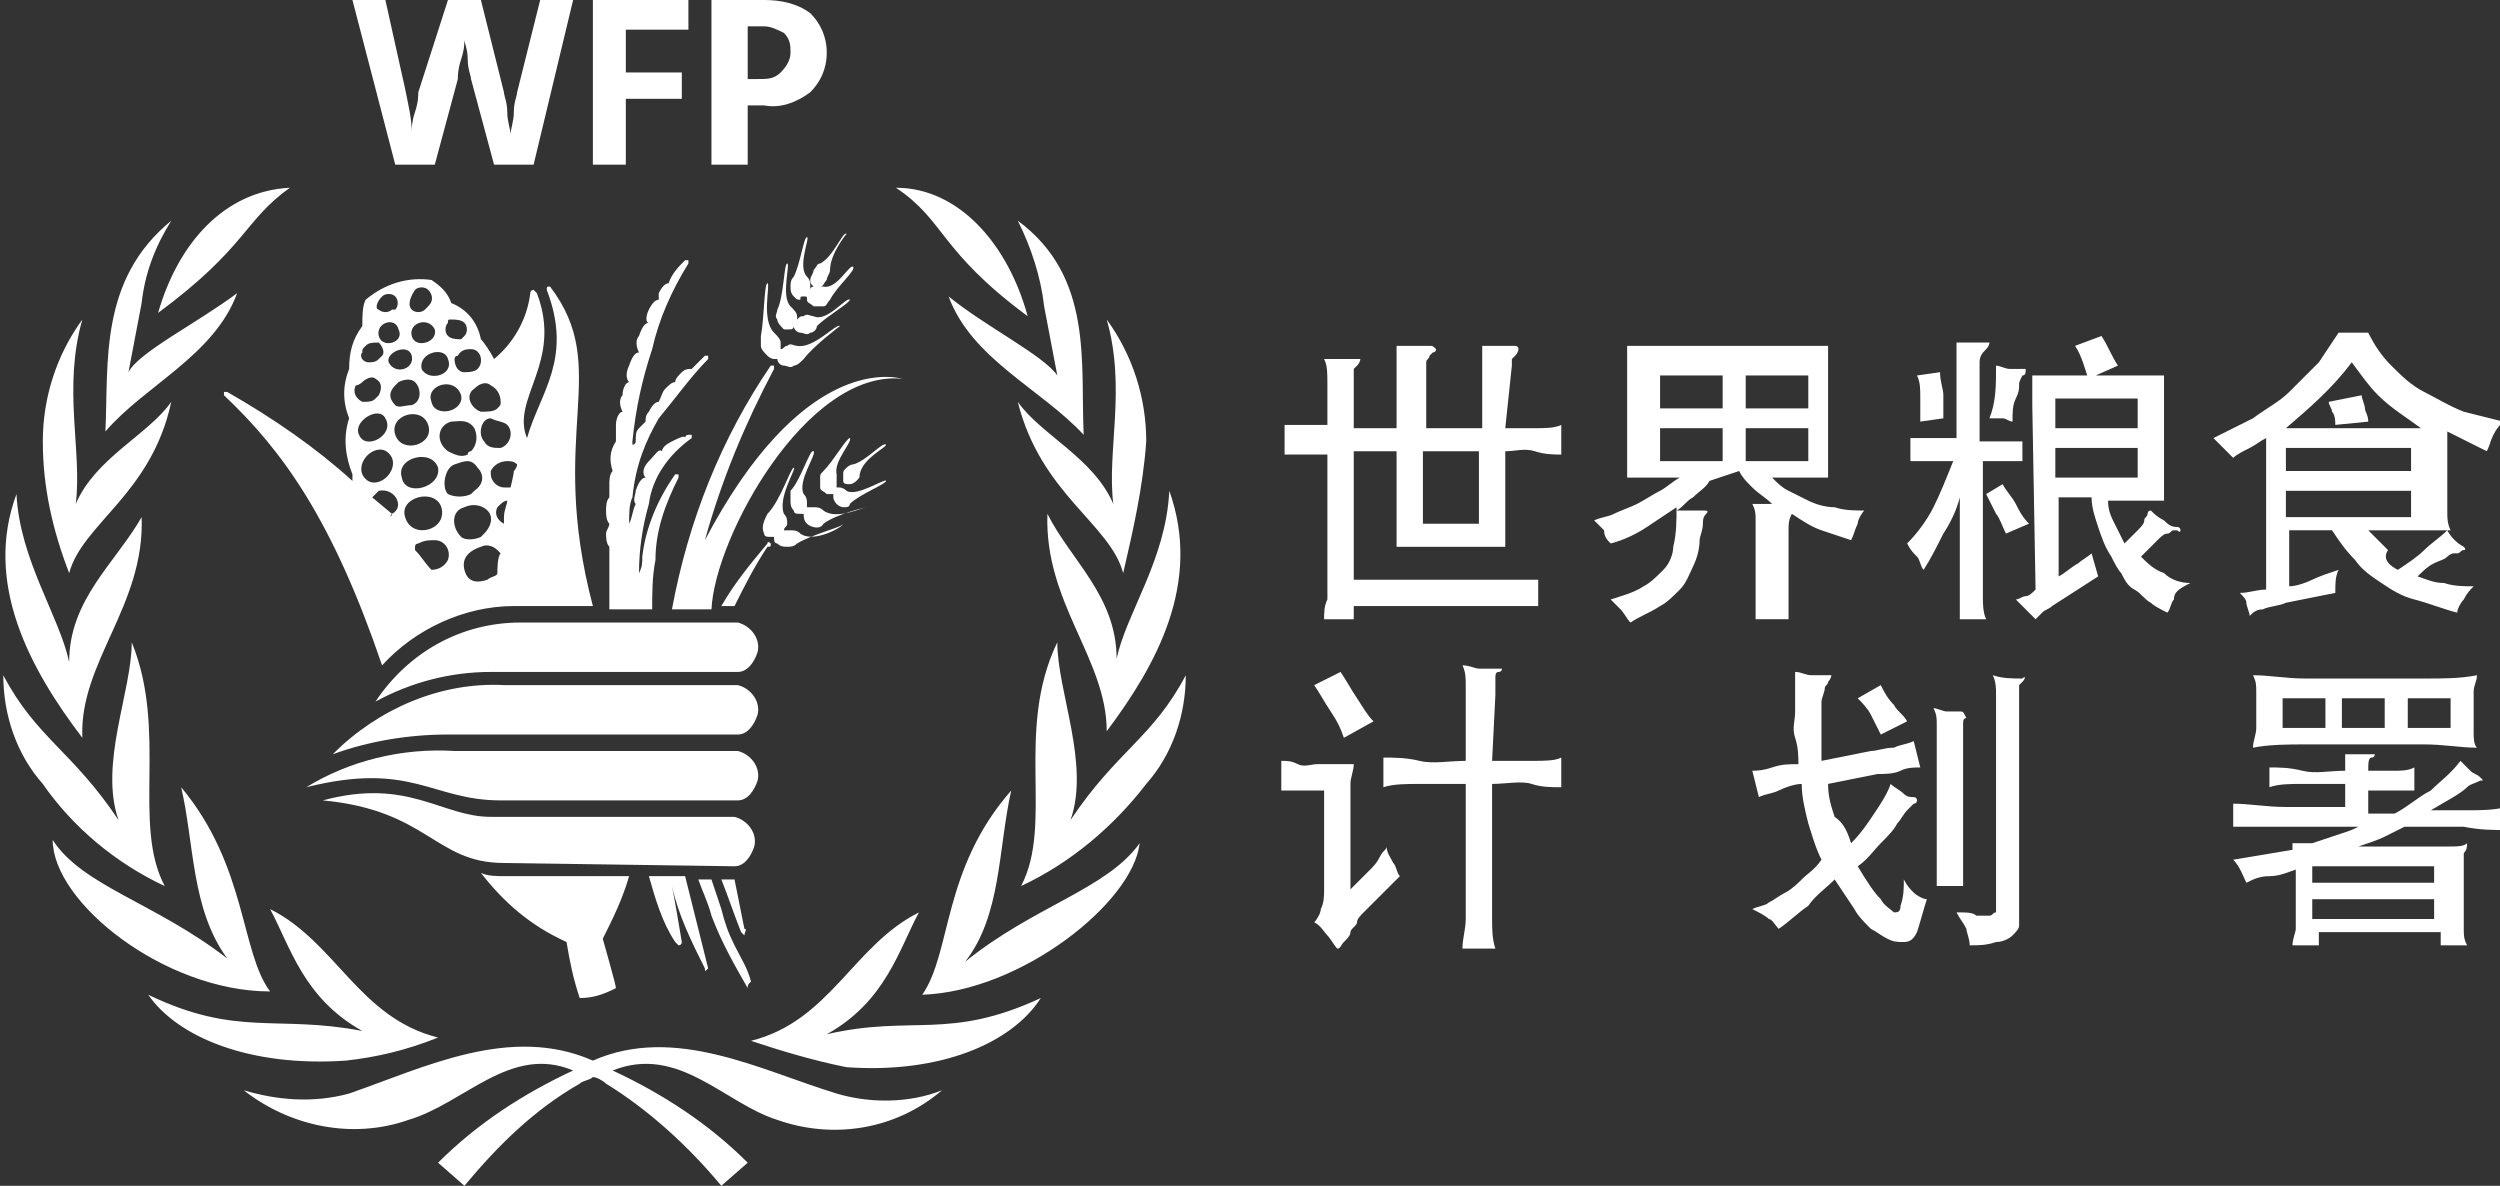
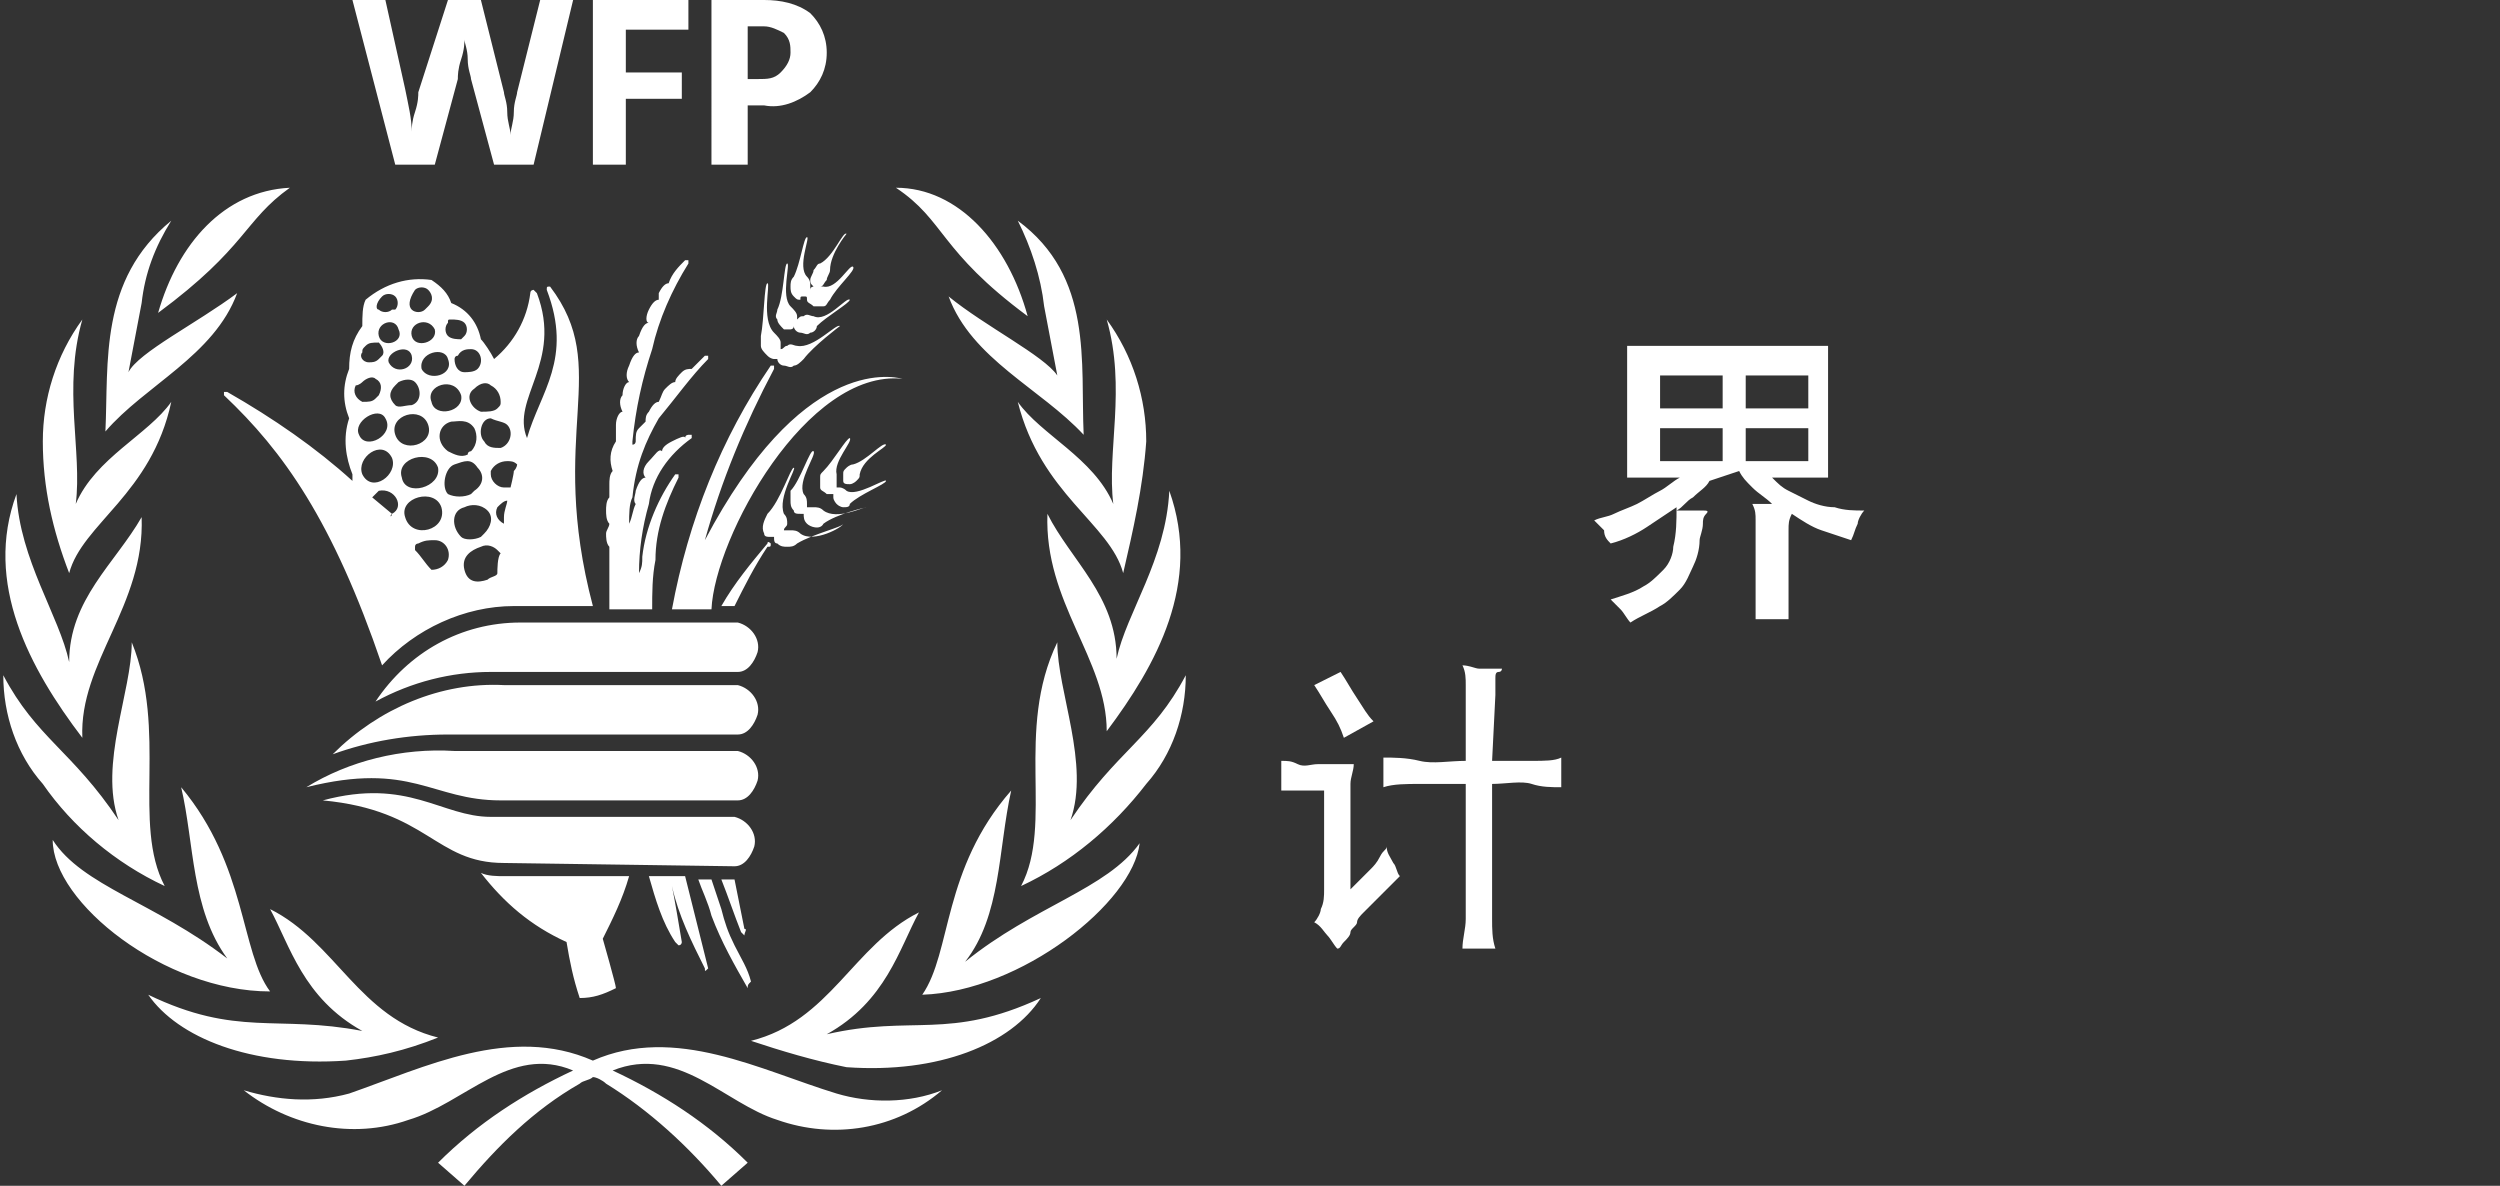
<svg xmlns="http://www.w3.org/2000/svg" version="1.1" id="Layer_1" x="0px" y="0px" viewBox="0 0 75.9 36" style="enable-background:new 0 0 75.9 36;" xml:space="preserve">
  <rect x="0" y="0" width="75.9" height="36" fill="#333333" stroke="none" />
  <style type="text/css">
	.st0{fill:#FFFFFF;}
</style>
  <path class="st0" d="M22.7,2.4H23c0.3,0,0.5,0,0.7-0.2C23.9,2,24,1.8,24,1.6s0-0.4-0.2-0.6c-0.2-0.1-0.4-0.2-0.6-0.2h-0.5  C22.7,0.8,22.7,2.4,22.7,2.4z M25.1,1.6c0,0.5-0.2,0.9-0.5,1.2c-0.4,0.3-0.9,0.5-1.4,0.4h-0.5V5h-1.1V0h1.6c0.5,0,1,0.1,1.4,0.4  C24.9,0.7,25.1,1.1,25.1,1.6 M19,5h-1V0h2.9v0.9H19v1.3h1.7V3H19V5z M16.2,5H15l-0.7-2.6c0-0.1-0.1-0.3-0.1-0.6s-0.1-0.5-0.1-0.6  c0,0.1,0,0.3-0.1,0.6s-0.1,0.5-0.1,0.6L13.2,5H12l-1.3-5h1l0.6,2.7c0.1,0.5,0.2,0.9,0.2,1.3c0-0.1,0-0.3,0.1-0.6s0.1-0.5,0.1-0.6  L13.6,0h1l0.7,2.8c0,0.1,0.1,0.3,0.1,0.6s0.1,0.5,0.1,0.7c0-0.2,0.1-0.4,0.1-0.7s0.1-0.5,0.1-0.6L16.4,0h1L16.2,5z M13.6,22.3  c-1.2,0-2.4,0.2-3.5,0.6l0,0c1.4-1.4,3.3-2.2,5.2-2.1h7.1c0.4,0.1,0.7,0.5,0.6,0.9c-0.1,0.3-0.3,0.6-0.6,0.6H13.6z M15.2,24.3  c-2.1,0-2.7-1.2-5.9-0.4l0,0l0,0c1.3-0.8,2.9-1.2,4.5-1.1h8.6c0.4,0.1,0.7,0.5,0.6,0.9c-0.1,0.3-0.3,0.6-0.6,0.6  C22.3,24.3,16.8,24.3,15.2,24.3 M15.3,26.2c-2.1,0-2.3-1.6-5.5-1.9l0,0l0,0c2.6-0.7,3.6,0.5,5.1,0.5h7.4c0.4,0.1,0.7,0.5,0.6,0.9  c-0.1,0.3-0.3,0.6-0.6,0.6L15.3,26.2z M14.9,20.4c-1.2,0-2.4,0.3-3.5,0.9l0,0l0,0c1-1.5,2.6-2.4,4.4-2.4h6.6  c0.4,0.1,0.7,0.5,0.6,0.9c-0.1,0.3-0.3,0.6-0.6,0.6H14.9z M24.3,16.2c-0.1-0.1-0.2-0.1-0.3-0.1c-0.1,0-0.2,0-0.2,0  c0-0.1,0.1-0.1,0.1-0.2c0-0.1,0-0.2-0.1-0.3c-0.2-0.5,0.4-1.4,0.3-1.4s-0.4,1-0.8,1.4c-0.1,0.2-0.2,0.4-0.1,0.6  c0,0.1,0.1,0.1,0.2,0.1c0,0,0,0,0.1,0l0,0c0,0.1,0,0.2,0.1,0.2c0.1,0.1,0.2,0.1,0.3,0.1c0.1,0,0.2,0,0.3-0.1  c0.5-0.3,1.4-0.5,1.4-0.6C25.6,16,24.7,16.5,24.3,16.2 M25,15.5c-0.1-0.1-0.2-0.1-0.3-0.1c-0.1,0-0.1,0-0.2,0v-0.1  c0-0.1,0-0.2-0.1-0.3c-0.2-0.4,0.4-1.2,0.3-1.3s-0.4,0.9-0.7,1.2c0,0.1,0,0.2,0,0.3c0,0.1,0,0.2,0.1,0.3c0,0.1,0.1,0.1,0.2,0.1h0.1  l0,0c0,0.1,0,0.2,0.1,0.3c0.1,0.1,0.4,0.2,0.5,0c0.4-0.3,1.3-0.5,1.3-0.5C26.2,15.4,25.4,15.8,25,15.5 M25.7,14.9  c-0.1-0.1-0.2-0.1-0.2-0.1h-0.1c0,0,0,0,0-0.1s0-0.2,0-0.3c-0.1-0.4,0.5-1,0.4-1.1c-0.1,0-0.5,0.7-0.8,1c-0.1,0.1-0.1,0.1-0.1,0.2  c0,0.1,0,0.2,0,0.3s0.1,0.1,0.2,0.2c0.1,0,0.1,0,0.2,0v0.1c0,0.1,0.1,0.2,0.1,0.2c0.1,0.1,0.2,0.1,0.2,0.1c0.1,0,0.2,0,0.2-0.1  c0.3-0.3,1.1-0.6,1.1-0.7S26,15.1,25.7,14.9 M26.9,13.5c-0.1-0.1-0.6,0.5-1,0.6c-0.1,0-0.2,0.1-0.2,0.1c-0.1,0.1-0.1,0.1-0.1,0.2  c0,0.1,0,0.1,0,0.2c0,0.1,0.1,0.1,0.2,0.1s0.2-0.1,0.2-0.1c0.1-0.1,0.1-0.1,0.1-0.2C26.2,13.9,26.9,13.6,26.9,13.5 M15.6,14.3  c0,0.1-0.1,0.5-0.1,0.5c-0.1,0-0.1,0-0.2,0c-0.2,0-0.4-0.2-0.4-0.4v-0.1c0.1-0.2,0.3-0.3,0.5-0.3c0.1,0,0.2,0,0.3,0.1  C15.7,14.1,15.7,14.2,15.6,14.3 M15.3,15.7v0.2c-0.2-0.1-0.3-0.3-0.2-0.5c0.1-0.1,0.2-0.2,0.3-0.2C15.4,15.3,15.3,15.5,15.3,15.7   M15.1,17.4c0,0.1-0.2,0.1-0.3,0.2c-0.3,0.1-0.6,0.1-0.7-0.3c-0.1-0.4,0.2-0.6,0.5-0.7c0.2-0.1,0.4,0,0.5,0.1l0.1,0.1  C15.1,16.9,15.1,17.3,15.1,17.4 M14.1,15.4c0.2-0.1,0.5-0.1,0.7,0.1c0.2,0.2,0.1,0.5-0.1,0.7l-0.1,0.1c-0.2,0.1-0.5,0.1-0.6,0  C13.7,16,13.7,15.5,14.1,15.4 M13.8,14.1c0.3-0.1,0.5-0.2,0.7,0.1c0.2,0.2,0.2,0.5-0.1,0.7L14.3,15c-0.2,0.1-0.5,0.1-0.7,0  C13.4,14.8,13.5,14.2,13.8,14.1 M13.6,17c-0.1,0.2-0.3,0.3-0.5,0.3c-0.2-0.2-0.3-0.4-0.5-0.6c0,0,0,0,0-0.1s0.1-0.1,0.1-0.1  c0.2-0.1,0.3-0.1,0.5-0.1C13.5,16.4,13.7,16.7,13.6,17 M12.3,15.7c-0.2-0.6,0.9-0.9,1.1-0.3C13.6,16.1,12.5,16.4,12.3,15.7   M12.2,14.5c-0.2-0.6,0.9-0.9,1.1-0.3C13.4,14.8,12.3,15.1,12.2,14.5 M12,13.2c-0.2-0.6,0.8-0.9,1-0.3C13.2,13.5,12.2,13.8,12,13.2   M11.9,15.6C11.9,15.7,11.8,15.7,11.9,15.6l-0.6-0.5c0.1-0.1,0.1-0.1,0.2-0.2C12,14.8,12.3,15.4,11.9,15.6 M11,14.4  c-0.2-0.5,0.6-1.1,0.9-0.5C12.1,14.4,11.3,15,11,14.4 M11.7,12.7c0.3,0.5-0.6,1-0.8,0.5C10.7,12.8,11.5,12.3,11.7,12.7 M11,11.6  c0.1-0.1,0.3-0.2,0.4-0.1c0.2,0.1,0.2,0.3,0.1,0.5l-0.1,0.1c-0.1,0.1-0.2,0.1-0.4,0.1c-0.2-0.1-0.3-0.3-0.2-0.5  C10.9,11.7,11,11.6,11,11.6 M11.1,10.5c0.1-0.1,0.2-0.1,0.4-0.1c0.1,0.1,0.2,0.3,0.1,0.4l-0.1,0.1C11.4,11,11.3,11,11.2,11  c-0.2,0-0.3-0.2-0.2-0.3C11,10.6,11,10.6,11.1,10.5 M11.6,9c0.1-0.1,0.3-0.1,0.4,0c0.1,0.1,0.1,0.3,0,0.4c0,0,0,0-0.1,0  c-0.1,0.1-0.3,0.1-0.4,0C11.4,9.4,11.4,9.2,11.6,9L11.6,9 M11.5,10.2C11.4,9.8,12,9.6,12.1,10C12.3,10.4,11.6,10.6,11.5,10.2   M12.5,10.8c0.1,0.4-0.5,0.6-0.7,0.2C11.7,10.7,12.4,10.4,12.5,10.8 M12.6,8.8c0.1-0.1,0.3-0.1,0.4,0c0.1,0.1,0.2,0.3,0,0.5  l-0.1,0.1c-0.1,0.1-0.3,0.1-0.4,0C12.4,9.3,12.4,9.1,12.6,8.8C12.6,8.9,12.6,8.9,12.6,8.8 M12.5,12.3c-0.2,0-0.4,0.1-0.5,0  c-0.2-0.2-0.2-0.4,0-0.6l0.1-0.1c0.2-0.1,0.4-0.1,0.5,0C12.8,11.8,12.8,12.2,12.5,12.3 M12.5,10.2C12.4,9.8,13,9.6,13.2,10  C13.3,10.4,12.6,10.6,12.5,10.2 M13.6,10.9c0.2,0.5-0.6,0.7-0.8,0.3C12.7,10.7,13.5,10.5,13.6,10.9 M13.7,9.7c0.1,0,0.3,0,0.4,0.1  c0.1,0.1,0.1,0.3,0,0.4L14,10.3c-0.1,0-0.3,0-0.4-0.1c-0.1-0.1-0.1-0.3,0-0.4C13.6,9.7,13.6,9.7,13.7,9.7 M14.3,10.6  c0.3,0,0.4,0.4,0.2,0.6c-0.1,0.1-0.3,0.1-0.4,0.1c-0.2,0-0.3-0.2-0.3-0.4c0,0,0-0.1,0.1-0.1C14,10.6,14.2,10.6,14.3,10.6 M13.1,12.2  c-0.2-0.5,0.7-0.8,0.9-0.2C14.1,12.5,13.2,12.7,13.1,12.2 M13.7,12.8c0.2,0,0.5-0.1,0.7,0.2c0.1,0.2,0.1,0.5-0.1,0.7  c0,0-0.1,0-0.1,0.1c-0.2,0.1-0.4,0-0.6-0.1C13.2,13.4,13.3,12.9,13.7,12.8 M14.9,11.7c0.2,0.1,0.3,0.3,0.3,0.5c0,0.1,0,0.1-0.1,0.2  c-0.1,0.1-0.3,0.1-0.5,0.1c-0.3-0.1-0.5-0.5-0.2-0.7C14.6,11.6,14.8,11.6,14.9,11.7 M15.4,12.9c0.2,0.2,0.1,0.6-0.2,0.7  c-0.2,0-0.4,0-0.5-0.2c-0.2-0.2-0.1-0.7,0.2-0.7C15.1,12.8,15.3,12.8,15.4,12.9 M16.7,8.7C16.7,8.7,16.6,8.7,16.7,8.7  c-0.1,0-0.1,0-0.1,0.1l0,0c0.8,2.1-0.2,3.1-0.6,4.5c-0.5-1.2,1.1-2.3,0.3-4.4c0,0,0,0-0.1-0.1c0,0-0.1,0-0.1,0.1l0,0  c-0.1,0.8-0.5,1.5-1.1,2c-0.1-0.2-0.3-0.5-0.4-0.6c-0.1-0.5-0.4-0.9-0.9-1.1c-0.1-0.3-0.3-0.5-0.6-0.7c-0.7-0.1-1.4,0.1-2,0.6  C11,9.3,11,9.6,11,9.9c-0.3,0.4-0.4,0.8-0.4,1.3c-0.2,0.5-0.2,1,0,1.5c-0.2,0.6-0.1,1.2,0.1,1.7c0,0.1,0,0.1,0,0.2  c-1.1-1-2.4-1.9-3.8-2.7H6.8V12l0,0c1.8,1.7,3.3,3.8,4.8,8.2c1-1.1,2.5-1.8,4-1.8H18C16.6,13.1,18.6,11.2,16.7,8.7 M27.4,11.5  c-0.4-0.1-3.1-0.6-6,4.9c0.5-1.8,1.2-3.5,2.1-5.2l0,0v-0.1h-0.1l0,0c-1.5,2.2-2.5,4.7-3,7.4h1.2C21.7,16.3,24.5,11.2,27.4,11.5  L27.4,11.5C27.4,11.6,27.4,11.5,27.4,11.5L27.4,11.5L27.4,11.5L27.4,11.5 M21.5,29.4l-0.7-2.8h-1.1c0.2,0.7,0.4,1.4,0.8,2l0.1,0.1  c0.1,0,0.1-0.1,0.1-0.1c-0.1-0.6-0.2-1.2-0.3-1.7c0.2,0.9,0.6,1.7,1,2.5C21.4,29.5,21.4,29.5,21.5,29.4  C21.5,29.5,21.5,29.4,21.5,29.4L21.5,29.4 M22.6,28.2c-0.1-0.5-0.2-1-0.3-1.5h-0.4c0.2,0.5,0.4,1.1,0.6,1.6l0.1,0.1  C22.6,28.3,22.7,28.2,22.6,28.2 M22.8,29.8L22.8,29.8c-0.1-0.4-0.3-0.7-0.5-1.1S22,28,21.9,27.6c-0.1-0.3-0.2-0.6-0.3-0.9h-0.4  c0.1,0.3,0.3,0.7,0.4,1.1c0.3,0.8,0.7,1.5,1.1,2.2C22.7,29.9,22.7,29.9,22.8,29.8C22.8,29.9,22.8,29.8,22.8,29.8 M23.4,16.5  c0,0-0.1-0.1-0.1,0l0,0c-0.5,0.6-1,1.2-1.4,1.9h0.4c0.3-0.6,0.6-1.2,1-1.8l0,0C23.4,16.6,23.4,16.6,23.4,16.5 M20,12.7  c0.5-0.6,1-1.3,1.5-1.8v-0.1h-0.1l0,0c-0.1,0.1-0.2,0.2-0.4,0.4c-0.1,0-0.2,0-0.3,0.1c-0.1,0.1-0.2,0.2-0.2,0.3  c-0.1,0-0.2,0.1-0.3,0.2c-0.1,0.1-0.1,0.2-0.2,0.4c-0.1,0-0.2,0.1-0.3,0.3c-0.1,0.1-0.1,0.2-0.1,0.3c-0.1,0.1-0.1,0.1-0.2,0.2  c-0.1,0.1-0.1,0.2-0.1,0.4c0,0,0,0.1-0.1,0.1v-0.1c0.1-1,0.3-1.9,0.6-2.8C20,9.7,20.4,8.8,20.9,8l0,0V7.9h-0.1l0,0  c-0.2,0.2-0.4,0.4-0.5,0.7c-0.1,0-0.2,0.1-0.3,0.3c0-0.1,0,0,0,0.2l0,0c-0.1,0-0.2,0.1-0.3,0.3c-0.1,0.2-0.1,0.4,0,0.4l0,0  c-0.1,0-0.2,0.1-0.3,0.4c-0.1,0.1-0.1,0.3,0,0.5l0,0c-0.1,0-0.2,0.1-0.3,0.4c-0.1,0.2-0.1,0.4,0,0.5c-0.1,0-0.2,0.2-0.2,0.4  c-0.1,0.1-0.1,0.3,0,0.5c-0.1,0-0.2,0.2-0.2,0.4s0,0.3,0,0.5c-0.2,0.3-0.2,0.6-0.1,0.9c-0.1,0.1-0.1,0.3-0.1,0.4c0,0.1,0,0.3,0,0.4  c-0.1,0.1-0.1,0.3-0.1,0.4c0,0.1,0,0.3,0.1,0.4c0,0.1-0.1,0.2-0.1,0.3s0,0.3,0.1,0.4c0,0.6,0,1.3,0,1.9h1.3c0-0.5,0-1,0.1-1.5  c0-0.9,0.3-1.7,0.7-2.5l0,0v-0.1h-0.1l0,0c-0.5,0.7-0.9,1.6-1,2.5c0,0.2,0,0.3-0.1,0.5c0-0.7,0.1-1.4,0.3-2.1c0.1-0.8,0.6-1.5,1.3-2  c0,0,0,0,0-0.1c0,0,0,0-0.1,0c0,0-0.1,0-0.1,0.1c0-0.1-0.2,0-0.4,0.1c-0.2,0.1-0.3,0.2-0.3,0.3l0,0l0,0c-0.1-0.1-0.2,0.1-0.4,0.3  s-0.2,0.4-0.1,0.5l0,0c-0.1,0-0.2,0.1-0.3,0.4c0,0.1-0.1,0.3,0,0.4l0,0c-0.1,0.2-0.1,0.4-0.2,0.6c0-0.3,0-0.6,0.1-0.8  C19.3,14.1,19.6,13.4,20,12.7 M24.2,10.5c-0.1,0-0.2-0.1-0.3,0c-0.1,0-0.1,0.1-0.2,0.1c0-0.1,0-0.1,0-0.2c0-0.1-0.1-0.2-0.2-0.3  c-0.4-0.4-0.1-1.5-0.2-1.5s-0.1,1.1-0.2,1.6c0,0.1,0,0.2,0,0.3s0.1,0.2,0.2,0.3s0.2,0.1,0.2,0.1s0,0,0.1,0l0,0  c0,0.1,0.1,0.2,0.2,0.2s0.2,0.1,0.3,0c0.1,0,0.2-0.1,0.3-0.2c0.3-0.4,1.1-1,1.1-1C25.4,9.8,24.7,10.6,24.2,10.5 M25.8,9.1  c-0.1-0.1-0.7,0.7-1.1,0.5c-0.1,0-0.2-0.1-0.3,0c-0.1,0-0.1,0-0.2,0.1V9.6c0-0.1-0.1-0.2-0.2-0.3C23.7,9,24,8,23.9,8s-0.1,1-0.3,1.4  c0,0.1-0.1,0.2,0,0.3c0,0.1,0.1,0.2,0.2,0.3c0,0,0.1,0,0.2,0c0,0,0.1,0,0.1-0.1l0,0c0,0.1,0.1,0.2,0.2,0.2s0.2,0.1,0.3,0  c0.1,0,0.2-0.1,0.2-0.2C25.1,9.6,25.8,9.2,25.8,9.1 M25.9,8.1C25.8,8,25.4,8.8,25,8.7c-0.1,0-0.2,0-0.3,0c0,0-0.1,0-0.1,0.1  c0,0,0,0,0-0.1s0-0.2-0.1-0.3c-0.3-0.3,0.1-1.2,0-1.2S24.3,8,24.1,8.4C24,8.5,24,8.6,24,8.7s0,0.2,0.1,0.3s0.1,0.1,0.2,0.1  c0-0.1,0-0.1,0.1-0.1s0.1,0,0.1,0.1l0,0c0,0.1,0.1,0.1,0.2,0.2c0.1,0,0.2,0,0.3,0c0.1,0,0.1-0.1,0.2-0.2C25.4,8.7,26,8.2,25.9,8.1   M25.7,7.1C25.6,7,25.3,7.8,24.9,8c-0.1,0-0.1,0.1-0.2,0.2c0,0.1-0.1,0.2-0.1,0.3s0,0.1,0.1,0.2c0.1,0,0.1,0,0.2,0s0.1-0.1,0.2-0.2  c0-0.1,0.1-0.2,0.1-0.3C25.2,7.7,25.7,7.1,25.7,7.1 M19.1,26.6h-3.8c-0.2,0-0.5,0-0.7-0.1l0,0c0.7,0.9,1.5,1.6,2.6,2.1  c0.1,0.6,0.2,1.1,0.4,1.7c0.4,0,0.7-0.1,1.1-0.3c0-0.1-0.4-1.5-0.4-1.5C18.6,27.9,18.9,27.3,19.1,26.6 M28.6,33.1  c-1,0.4-2.2,0.4-3.2,0.1c-2.3-0.7-4.9-2.1-7.4-1c-2.5-1.1-5.1,0.2-7.4,1c-1.1,0.3-2.2,0.2-3.2-0.1l0,0l0,0c1.4,1.1,3.3,1.5,5,0.9  c1.7-0.5,3.1-2.3,5-1.5c-1.5,0.7-2.9,1.6-4.1,2.8l0.8,0.7c1-1.2,2.1-2.3,3.5-3.1c0.1-0.1,0.3-0.1,0.4-0.2c0.1,0,0.3,0.1,0.4,0.2  c1.3,0.8,2.5,1.9,3.5,3.1l0.8-0.7c-1.2-1.2-2.6-2.1-4.1-2.8c2-0.8,3.4,1,5,1.5C25.3,34.6,27.2,34.3,28.6,33.1L28.6,33.1L28.6,33.1   M13.3,31.5c-2.4-0.6-3.1-2.9-5.1-3.9l0,0l0,0c0.6,1.1,1,2.7,2.8,3.7l0,0l0,0c-2.6-0.5-3.8,0.2-6.5-1.1l0,0c0.9,1.3,3.1,2.2,6,2  C11.4,32.1,12.3,31.9,13.3,31.5L13.3,31.5L13.3,31.5 M8.2,30.1c-0.9-1.2-0.7-3.8-2.7-6.2l0,0l0,0c0.4,1.7,0.3,3.7,1.4,5.2l0,0l0,0  c-2.2-1.7-4.4-2.2-5.3-3.6l0,0l0,0C1.6,27.4,5,30.1,8.2,30.1L8.2,30.1L8.2,30.1 M5,26.9c-1-1.9,0.1-4.7-1-7.4l0,0l0,0  c0,1.5-1,3.7-0.4,5.4l0,0l0,0c-1.4-2.1-2.5-2.5-3.5-4.4l0,0l0,0c0,1.2,0.4,2.4,1.2,3.3C2.2,25.1,3.5,26.2,5,26.9  C4.9,26.9,4.9,26.9,5,26.9L5,26.9 M4.3,15.7L4.3,15.7C4.2,15.7,4.2,15.7,4.3,15.7c-0.8,1.4-2.2,2.5-2.2,4.4l0,0  C1.8,18.7,0.6,17,0.5,15l0,0l0,0c-1,2.7,0.4,5.3,2,7.4l0,0l0,0C2.4,20.1,4.4,18.4,4.3,15.7 M5.2,12.2c-0.7,1-2.3,1.7-2.9,3.1l0,0  c0.2-1.6-0.4-3.5,0.2-5.6l0,0l0,0c-0.8,1.1-1.2,2.4-1.2,3.7c0,1.4,0.3,2.7,0.8,4l0,0l0,0C2.5,15.9,4.6,15,5.2,12.2  C5.3,12.2,5.3,12.2,5.2,12.2C5.3,12.2,5.2,12.2,5.2,12.2 M7.2,8.9c-1.2,0.9-3,1.8-3.3,2.4l0,0l0.4-2.1c0.1-0.9,0.4-1.7,0.9-2.5l0,0  l0,0C3,8.5,3.3,11,3.2,13.1l0,0l0,0C4.4,11.7,6.5,10.8,7.2,8.9L7.2,8.9L7.2,8.9 M8.8,5.7c-2,0.1-3.4,1.7-4,3.8l0,0  C7.5,7.5,7.4,6.7,8.8,5.7C8.9,5.7,8.9,5.7,8.8,5.7C8.9,5.7,8.8,5.7,8.8,5.7 M31.6,30.3c-2.8,1.3-3.9,0.5-6.5,1.1l0,0l0,0  c1.8-1,2.2-2.6,2.8-3.7l0,0l0,0c-2,1-2.7,3.3-5.1,3.9l0,0l0,0c0.9,0.3,1.9,0.6,2.9,0.8C28.5,32.6,30.7,31.7,31.6,30.3L31.6,30.3  L31.6,30.3 M34.6,25.6c-1,1.4-3.2,1.9-5.3,3.6l0,0l0,0c1.1-1.4,1-3.4,1.4-5.2l0,0l0,0c-2.1,2.4-1.8,4.9-2.7,6.2l0,0l0,0  C31,30.1,34.4,27.4,34.6,25.6L34.6,25.6L34.6,25.6 M36,20.5L36,20.5C35.9,20.5,35.9,20.5,36,20.5c-1,1.9-2.1,2.3-3.5,4.4l0,0  c0.6-1.7-0.4-3.9-0.4-5.4l0,0l0,0C30.8,22.2,32,25,31,26.9l0,0l0,0c1.5-0.7,2.8-1.8,3.8-3.1C35.6,22.9,36,21.7,36,20.5 M35.5,14.9  L35.5,14.9L35.5,14.9c-0.1,2.1-1.3,3.7-1.6,5.1l0,0c0-1.9-1.4-3-2.1-4.4l0,0l0,0c-0.1,2.7,1.8,4.4,1.8,6.6l0,0l0,0  C35.1,20.2,36.5,17.7,35.5,14.9 M34.8,13.4c0-1.3-0.4-2.6-1.2-3.7l0,0l0,0c0.6,2.1,0,4,0.2,5.6l0,0c-0.6-1.4-2.2-2.1-2.9-3.1l0,0  l0,0c0.7,2.8,2.8,3.7,3.2,5.2l0,0l0,0C34.4,16.1,34.7,14.8,34.8,13.4 M30.9,6.7C30.9,6.6,30.9,6.6,30.9,6.7L30.9,6.7  c0.4,0.8,0.7,1.7,0.8,2.6l0.4,2.1l0,0c-0.4-0.6-2.2-1.5-3.3-2.4l0,0l0,0c0.7,1.9,2.8,2.8,4.1,4.2l0,0l0,0C32.8,11,33.2,8.4,30.9,6.7   M27.2,5.7C27.1,5.7,27.1,5.7,27.2,5.7C27.1,5.7,27.1,5.7,27.2,5.7c1.5,1,1.3,1.9,4,3.9l0,0l0,0C30.6,7.4,29.1,5.7,27.2,5.7" />
-   <path class="st0" d="M45.7,13c0.3,0,0.6,0,0.9,0s0.6,0,0.8-0.1v0.9c-0.2,0-0.5,0-0.8-0.1s-0.6,0-0.9,0v2.9c-0.1,0-0.2,0-0.4,0  s-0.3,0-0.4,0s-0.3,0-0.5,0s-0.3,0-0.5,0c-0.3,0-0.6,0-0.9,0c-0.2,0-0.4,0-0.6,0v-2.9h-1.3v3.9h3.8c0.1,0,0.3,0,0.4,0s0.3,0,0.5,0  s0.3,0,0.5,0s0.3,0,0.4,0v0.8c-0.1,0-0.2,0-0.4,0s-0.3,0-0.5,0h-0.5c-0.2,0-0.3,0-0.4,0h-3.8v0.4h-0.9c0-0.2,0-0.4,0.1-0.6  c0-0.2,0-0.5,0-0.8v-3.6c-0.2,0-0.5,0-0.7,0s-0.4,0-0.6,0v-0.9c0.2,0,0.4,0,0.6,0s0.5,0,0.7,0c0-0.4,0-0.8,0-1.2s0-0.6-0.1-0.8  c0.1,0,0.2,0,0.2,0c0.1,0,0.2,0,0.3,0s0.2,0,0.3,0s0.1,0,0.2,0c0.1,0,0.1,0,0.1,0s0,0.1-0.1,0.2l-0.1,0.1c0,0.1,0,0.2,0,0.2V13h1.3  c0-0.4,0-0.7,0-1s0-0.5,0-0.7s0-0.4,0-0.5s0-0.2,0-0.3c0.1,0,0.2,0,0.2,0c0.1,0,0.2,0,0.3,0s0.2,0,0.3,0s0.1,0,0.2,0  c0.1,0,0.1,0,0.2,0.1c0,0,0,0.1-0.1,0.1l-0.1,0.1c0,0.1-0.1,0.1-0.1,0.2v2H45c0-0.4,0-0.7,0-1s0-0.5,0-0.7s0-0.3,0-0.5s0-0.2,0-0.3  c0.2,0,0.3,0,0.5,0s0.3,0,0.5,0c0,0,0.1,0,0.1,0.1c0,0,0,0.1-0.1,0.2l-0.1,0.1c0,0.1,0,0.1,0,0.2L45.7,13z M43.2,15.9h1.7v-2.2h-1.7  V15.9z" />
  <path class="st0" d="M51.9,14.6c-0.1,0.2-0.3,0.3-0.5,0.5c-0.2,0.1-0.3,0.3-0.5,0.4c0.1,0,0.2,0,0.4,0c0.1,0,0.2,0,0.4,0  c0.1,0,0.2,0,0.1,0.1c-0.1,0.1-0.1,0.2-0.1,0.3c0,0.2-0.1,0.4-0.1,0.5c0,0.3-0.1,0.6-0.2,0.8c-0.1,0.2-0.2,0.5-0.4,0.7  s-0.4,0.4-0.6,0.5c-0.3,0.2-0.6,0.3-0.9,0.5c-0.1-0.1-0.2-0.3-0.3-0.4s-0.2-0.2-0.3-0.3c0.3-0.1,0.7-0.2,1-0.4  c0.2-0.1,0.4-0.3,0.6-0.5c0.2-0.2,0.3-0.5,0.3-0.7c0.1-0.4,0.1-0.8,0.1-1.2c-0.3,0.2-0.6,0.4-0.9,0.6c-0.3,0.2-0.7,0.4-1.1,0.5  c-0.1-0.1-0.2-0.2-0.2-0.4c-0.1-0.1-0.2-0.2-0.3-0.3c0.2-0.1,0.4-0.1,0.6-0.2c0.2-0.1,0.5-0.2,0.7-0.3s0.5-0.3,0.7-0.4  c0.2-0.1,0.4-0.3,0.6-0.4c-0.3,0-0.6,0-0.8,0s-0.5,0-0.8,0c0-0.3,0-0.6,0-0.9s0-0.7,0-1.1c0-0.4,0-0.7,0-1.1s0-0.7,0-0.9  c0.2,0,0.3,0,0.5,0s0.3,0,0.6,0s0.5,0,0.8,0s0.7,0,1.2,0h1.2c0.3,0,0.6,0,0.8,0s0.4,0,0.6,0s0.3,0,0.4,0c0,0.3,0,0.6,0,0.9  s0,0.7,0,1.1c0,0.4,0,0.7,0,1.1c0,0.3,0,0.6,0,0.9c-0.3,0-0.5,0-0.8,0s-0.6,0-0.9,0c0.2,0.2,0.3,0.3,0.5,0.4  c0.2,0.1,0.4,0.2,0.6,0.3c0.2,0.1,0.5,0.2,0.8,0.2c0.3,0.1,0.6,0.1,0.9,0.1c-0.1,0.1-0.2,0.3-0.2,0.4c-0.1,0.2-0.1,0.3-0.2,0.5  c-0.3-0.1-0.6-0.2-0.9-0.3c-0.3-0.1-0.6-0.3-0.9-0.5c-0.1,0.2-0.1,0.3-0.1,0.5v1.3c0,0.1,0,0.2,0,0.3s0,0.2,0,0.4s0,0.2,0,0.4  s0,0.2,0,0.3h-1c0-0.1,0-0.2,0-0.3s0-0.2,0-0.4s0-0.2,0-0.4s0-0.2,0-0.3v-0.9c0-0.2,0-0.5,0-0.7s0-0.3-0.1-0.5c0.1,0,0.2,0,0.3,0  s0.2,0,0.3,0c-0.2-0.2-0.4-0.3-0.6-0.5c-0.2-0.2-0.3-0.3-0.4-0.5L51.9,14.6z M52.3,11.4h-1.9v1h1.9V11.4z M52.3,13h-1.9v1h1.9V13z   M54.9,11.4H53v1h1.9V11.4z M54.9,13H53v1h1.9V13z" />
-   <path class="st0" d="M59.3,14c-0.3,0-0.5,0-0.7,0s-0.4,0-0.6,0v-0.7c0.2,0,0.4,0,0.6,0s0.5,0,0.8,0v-2.2c0-0.1,0-0.2,0-0.3  s0-0.2,0-0.2s0-0.1,0-0.2c0.1,0,0.3,0,0.4,0c0.1,0,0.3,0,0.4,0c0.1,0,0.2,0,0.2,0s0,0.1-0.1,0.2c-0.1,0.1-0.2,0.2-0.2,0.4v2.4  c0.3,0,0.5,0,0.7,0s0.4,0,0.6,0V14c-0.2,0-0.3,0-0.5,0s-0.4,0-0.7,0v3.3c0,0.3,0,0.6,0,0.8c0,0.2,0,0.5,0.1,0.7h-0.8  c0-0.1,0-0.2,0-0.3s0-0.2,0-0.3s0-0.2,0-0.4s0-0.3,0-0.5v-2.2c-0.1,0.4-0.3,0.8-0.5,1.1c-0.2,0.4-0.4,0.8-0.6,1.1  c-0.1-0.1-0.1-0.3-0.2-0.4c-0.1-0.1-0.2-0.2-0.3-0.4c0.3-0.3,0.6-0.7,0.8-1.1C58.9,15,59.1,14.5,59.3,14 M58.3,12.8  c0-0.2,0-0.5,0-0.7c0-0.3,0-0.5-0.1-0.7l0.7-0.1c0,0.3,0.1,0.5,0.1,0.7s0,0.5,0,0.7L58.3,12.8z M60.9,16.2c-0.1-0.2-0.2-0.5-0.3-0.6  c-0.1-0.2-0.2-0.4-0.3-0.6l0.5-0.3c0.1,0.2,0.3,0.4,0.4,0.6s0.2,0.4,0.4,0.6L60.9,16.2z M61.4,11.4C61.4,11.4,61.3,11.5,61.4,11.4  c-0.1,0.2-0.1,0.2-0.1,0.3s0,0.2-0.1,0.4s-0.1,0.4-0.1,0.7c-0.1,0-0.2-0.1-0.3-0.1s-0.2,0-0.4,0c0.2-0.5,0.2-1,0.2-1.6  c0.1,0,0.3,0.1,0.4,0.1c0.1,0,0.3,0,0.4,0c0.1,0,0.1,0,0.1,0C61.5,11.3,61.5,11.4,61.4,11.4 M61.7,12.3c0-0.2,0-0.3,0-0.5  s0-0.3,0-0.4c0.1,0,0.2,0,0.3,0s0.3,0,0.5,0s0.4,0,0.6,0s0.4,0,0.6,0s0.4,0,0.6,0s0.4,0,0.6,0s0.3,0,0.5,0s0.2,0,0.3,0  c0,0.1,0,0.1,0,0.2s0,0.1,0,0.2v3c0,0.1,0,0.1,0,0.2s0,0.1,0,0.2c-0.1,0-0.1,0-0.2,0s-0.2,0-0.4,0s-0.3,0-0.5,0H64  c0,0.3,0.1,0.5,0.2,0.7c0.1,0.2,0.2,0.4,0.3,0.6c0.2-0.2,0.3-0.3,0.4-0.4s0.2-0.2,0.2-0.3s0.1-0.1,0.1-0.2c0,0,0-0.1,0.1-0.1  c0.1,0.1,0.2,0.2,0.4,0.3c0.1,0.1,0.2,0.2,0.4,0.2c0.1,0,0.1,0.1,0.1,0.1s0,0.1-0.1,0H66c-0.1,0-0.1,0.1-0.2,0.1s-0.2,0.1-0.3,0.2  s-0.3,0.3-0.5,0.5c0.2,0.2,0.4,0.4,0.7,0.5c0.2,0.2,0.5,0.3,0.8,0.3C66.1,17.9,66,18,66,18.2c-0.1,0.1-0.1,0.3-0.2,0.4  c-0.2-0.1-0.4-0.2-0.5-0.3c-0.2-0.1-0.3-0.3-0.5-0.4s-0.3-0.3-0.4-0.5c-0.1-0.1-0.2-0.3-0.3-0.5c-0.2-0.3-0.3-0.6-0.4-0.9  c-0.1-0.3-0.2-0.6-0.2-0.9h-1v2.4c0.2-0.1,0.4-0.3,0.6-0.4c0.1-0.1,0.3-0.2,0.4-0.3l0.2,0.7l-1.4,0.9c-0.1,0.1-0.2,0.1-0.3,0.2  s-0.2,0.2-0.2,0.2c-0.1-0.1-0.2-0.2-0.3-0.3c-0.1-0.1-0.2-0.2-0.3-0.3c0.1,0,0.2-0.1,0.3-0.1s0.2-0.1,0.3-0.2L61.7,12.3z M64.9,12.1  h-2.5V13h2.5V12.1z M64.9,13.6h-2.5v0.9h2.5V13.6z M63.4,11.5c-0.1-0.3-0.2-0.7-0.4-1l0.8-0.3c0.2,0.3,0.3,0.6,0.5,0.9L63.4,11.5z" />
-   <path class="st0" d="M72.8,17.3c0.3-0.2,0.6-0.4,0.8-0.6c0.2-0.2,0.5-0.4,0.7-0.6c0.1,0.2,0.3,0.4,0.5,0.5c0,0,0.1,0.1,0,0.1  s-0.1,0.1-0.2,0.1h-0.1c-0.1,0-0.2,0.1-0.2,0.1c-0.1,0.1-0.2,0.1-0.4,0.2s-0.3,0.2-0.5,0.4c0.3,0.1,0.5,0.2,0.8,0.2  c0.3,0.1,0.6,0.1,0.9,0.1c-0.1,0.1-0.2,0.2-0.3,0.4c-0.1,0.1-0.2,0.3-0.2,0.4c-0.4-0.1-0.9-0.3-1.3-0.4s-0.7-0.3-1-0.5  s-0.6-0.4-0.8-0.7c-0.3-0.3-0.5-0.6-0.7-0.9h-1.3v1.7c0.2,0,0.5-0.1,0.7-0.2s0.5-0.2,0.8-0.3c-0.1,0.2-0.1,0.4-0.1,0.7l-1.5,0.3  c-0.2,0.1-0.5,0.1-0.7,0.2c-0.2,0-0.3,0.1-0.4,0.2c0-0.1-0.1-0.3-0.1-0.4S68.1,18.1,68,18c0.3,0,0.5-0.1,0.8-0.1v-4.6  c-0.2,0.1-0.3,0.2-0.5,0.3s-0.4,0.2-0.5,0.3c-0.1-0.1-0.2-0.2-0.3-0.3c-0.1-0.1-0.2-0.2-0.3-0.3c0.4-0.2,0.8-0.4,1.2-0.6  c0.4-0.3,0.8-0.5,1.1-0.8c0.3-0.3,0.6-0.6,0.9-0.9c0.2-0.3,0.4-0.6,0.6-0.9h0.9c0.2,0.4,0.4,0.7,0.7,1c0.3,0.3,0.6,0.6,1,0.8  s0.7,0.4,1.2,0.6c0.4,0.1,0.8,0.2,1.2,0.3c-0.1,0.1-0.2,0.2-0.3,0.4c-0.1,0.2-0.1,0.3-0.2,0.5c-0.2-0.1-0.4-0.2-0.6-0.3  s-0.4-0.2-0.6-0.3c0,0.1,0,0.2,0,0.3v1.8c0,0.1,0,0.3,0,0.4s0,0.3,0.1,0.5c-0.1,0-0.2,0-0.3,0s-0.3,0-0.4,0s-0.4,0-0.7,0h-1.1  c0.2,0.2,0.4,0.4,0.6,0.6C72.3,17,72.6,17.2,72.8,17.3 M71.4,11c-0.6,0.8-1.3,1.4-2,2c0.3,0,0.6,0,1,0c0.3,0,0.7,0,1,0  c0.4,0,0.8,0,1.1,0c0.4,0,0.7,0,1,0c-0.4-0.3-0.9-0.6-1.3-1C71.9,11.7,71.7,11.4,71.4,11 M73.2,13.6h-3.8v0.7h3.8V13.6z M73.2,14.9  h-3.8v0.8h3.8V14.9z M70.9,12.9c0-0.1,0-0.3-0.1-0.4c0-0.1-0.1-0.2-0.1-0.3l1-0.2c0,0.1,0.1,0.3,0.1,0.4c0,0.1,0.1,0.2,0.1,0.4  L70.9,12.9z" />
  <path class="st0" d="M41.4,27.7c-0.1,0.1-0.2,0.2-0.2,0.3S41,28.2,41,28.3s-0.1,0.2-0.2,0.3c-0.1,0.1-0.1,0.2-0.2,0.2  c-0.1-0.1-0.2-0.3-0.3-0.4s-0.2-0.3-0.4-0.4c0.1-0.1,0.2-0.3,0.2-0.4c0.1-0.2,0.1-0.4,0.1-0.6v-3c-0.3,0-0.6,0-0.8,0s-0.4,0-0.5,0  v-0.9c0.2,0,0.3,0,0.5,0.1s0.4,0,0.6,0c0.2,0,0.4,0,0.6,0s0.4,0,0.5,0c0,0.2-0.1,0.4-0.1,0.6s0,0.4,0,0.7V27  c0.1-0.1,0.2-0.2,0.3-0.3s0.2-0.2,0.3-0.3s0.2-0.2,0.3-0.4s0.2-0.2,0.2-0.3c0,0.2,0.1,0.3,0.2,0.5c0.1,0.1,0.1,0.3,0.2,0.4  L41.4,27.7z M40.8,22.4c-0.1-0.3-0.2-0.5-0.4-0.8s-0.3-0.5-0.5-0.8l0.8-0.4c0.2,0.3,0.3,0.5,0.5,0.8s0.3,0.5,0.5,0.7L40.8,22.4z   M45.3,23.1c0.5,0,0.9,0,1.2,0c0.4,0,0.7,0,0.9-0.1v0.9c-0.3,0-0.6,0-0.9-0.1s-0.8,0-1.2,0v3.3c0,0.2,0,0.5,0,0.8s0,0.6,0.1,0.9h-1  c0-0.3,0.1-0.6,0.1-0.9s0-0.5,0-0.8v-3.3c-0.6,0-1,0-1.4,0s-0.8,0-1.1,0.1V23c0.3,0,0.7,0,1.1,0.1s0.9,0,1.4,0v-1.4  c0-0.3,0-0.6,0-0.9c0-0.2,0-0.4-0.1-0.6c0.2,0,0.4,0.1,0.5,0.1c0.2,0,0.3,0,0.5,0c0.1,0,0.2,0,0.2,0s0,0.1-0.1,0.1s-0.1,0.1-0.1,0.2  c0,0.2,0,0.3,0,0.5L45.3,23.1z" />
-   <path class="st0" d="M56.2,25.6c0.3-0.3,0.5-0.6,0.7-0.9s0.4-0.6,0.5-0.9c0.1,0.1,0.3,0.2,0.4,0.3c0.1,0.1,0.2,0.1,0.3,0.1  c0,0,0.1,0,0.1,0.1c0,0,0,0.1-0.1,0.1c-0.1,0.1-0.1,0.1-0.2,0.2c-0.1,0.1-0.2,0.3-0.3,0.4c-0.1,0.2-0.3,0.4-0.5,0.6  s-0.4,0.5-0.7,0.7c0.3,0.5,0.5,0.8,0.7,1c0.1,0.2,0.3,0.3,0.4,0.4c0.1,0,0.2,0,0.2-0.2c0.1-0.3,0.1-0.5,0.1-0.8  c0.1,0.2,0.2,0.3,0.3,0.4s0.3,0.2,0.4,0.2c-0.1,0.3-0.2,0.7-0.3,1c-0.1,0.2-0.2,0.3-0.4,0.3s-0.3,0-0.5-0.1s-0.3-0.2-0.5-0.3  c-0.2-0.2-0.4-0.4-0.5-0.6c-0.2-0.3-0.4-0.6-0.6-0.9c-0.3,0.3-0.6,0.5-0.8,0.8c-0.3,0.2-0.6,0.5-0.9,0.7c-0.1-0.1-0.2-0.3-0.3-0.3  c-0.1-0.1-0.3-0.2-0.5-0.3c0.2-0.1,0.4-0.1,0.5-0.2c0.2-0.1,0.3-0.2,0.5-0.3c0.2-0.1,0.4-0.3,0.5-0.4c0.2-0.2,0.4-0.3,0.6-0.6  c-0.2-0.4-0.3-0.8-0.4-1.1c-0.1-0.4-0.2-0.8-0.2-1.2c-0.2,0-0.5,0.1-0.7,0.2s-0.4,0.1-0.6,0.2l-0.2-0.8c0.1,0,0.3,0,0.6-0.1  s0.5-0.1,0.8-0.1c0-0.2,0-0.5-0.1-0.8s0-0.5,0-0.8v-0.7c0-0.2,0-0.4,0-0.5c0.2,0,0.3,0.1,0.5,0.1c0.1,0,0.3,0,0.4,0  c0.1,0,0.2,0,0.2,0s0,0.1-0.1,0.2c0,0.1-0.1,0.1-0.1,0.2s-0.1,0.3-0.1,0.4c0,0.2,0,0.4,0,0.7s0,0.7,0,1.1l1.5-0.3  c0.2,0,0.4-0.1,0.7-0.1c0.2-0.1,0.4-0.1,0.6-0.2l0.2,0.8c-0.2,0-0.4,0-0.6,0.1s-0.5,0.1-0.7,0.1l-1.5,0.3c0,0.4,0.1,0.7,0.2,1  C56,25,56.1,25.3,56.2,25.6 M57.1,22.3c-0.1-0.2-0.2-0.4-0.3-0.6s-0.3-0.4-0.4-0.5l0.7-0.4c0.1,0.2,0.2,0.4,0.4,0.6  c0.1,0.2,0.3,0.3,0.4,0.5L57.1,22.3z M59.7,21.8c-0.1,0-0.1,0.1-0.1,0.2v3.7c0,0.2,0,0.4,0,0.6s0,0.4,0,0.6h-0.8c0-0.2,0-0.4,0-0.6  s0-0.4,0-0.5v-3.2c0-0.2,0-0.4,0-0.6s0-0.3-0.1-0.5c0.1,0,0.3,0.1,0.4,0.1c0.1,0,0.3,0,0.4,0C59.6,21.6,59.6,21.6,59.7,21.8  C59.6,21.8,59.8,21.8,59.7,21.8 M61.4,20.7l-0.1,0.1c0,0.1,0,0.1,0,0.2v6.7c0,0.1,0,0.3,0,0.4s-0.1,0.2-0.2,0.3  c-0.1,0.1-0.3,0.2-0.5,0.2c-0.3,0.1-0.5,0.1-0.8,0.1c0-0.2-0.1-0.4-0.1-0.5c-0.1-0.2-0.2-0.3-0.3-0.5c0.3,0,0.5,0,0.6,0.1  c0.1,0,0.2,0,0.4,0c0.1,0,0.1-0.1,0.2-0.1c0-0.1,0-0.1,0-0.2V22c0-0.4,0-0.7,0-0.9c0-0.2,0-0.4-0.1-0.6c0.3,0.1,0.6,0.1,0.9,0.1  C61.5,20.5,61.5,20.6,61.4,20.7" />
-   <path class="st0" d="M71.6,25.1c-0.4,0-0.9,0-1.2,0s-0.7,0-1,0s-0.6,0-0.9,0s-0.5,0-0.7,0v-0.7c0.5,0,1,0.1,1.6,0.1s1.2,0,1.8,0  v-0.7c-0.5,0-0.9,0-1.3,0s-0.7,0-1,0.1v-0.6c0.3,0,0.6,0,1,0.1s0.8,0,1.3,0c0-0.2,0-0.4,0-0.5c0.1,0,0.3,0,0.4,0s0.3,0,0.4,0  s0.1,0,0.1,0s0,0.1-0.1,0.1s-0.1,0.2-0.1,0.4c0.3,0,0.6,0,0.8,0c0.2,0,0.4,0,0.6-0.1V24c-0.2,0-0.4,0-0.6,0s-0.5,0-0.8,0v0.7h0.8  c0.4-0.2,0.7-0.5,1.1-0.7c0.3-0.3,0.6-0.5,0.9-0.9c0.1,0.1,0.2,0.2,0.3,0.3c0.1,0.1,0.2,0.1,0.3,0.2c0.1,0.1,0.1,0.1,0,0.1  c-0.2,0.1-0.3,0.1-0.4,0.2c-0.2,0.2-0.6,0.4-1.1,0.7c0.4,0,0.7,0,1.1,0s0.8,0,1.2-0.1v0.7c-0.4,0-0.8,0-1.3-0.1c-0.5,0-1.1,0-1.8,0  c-0.2,0.1-0.4,0.2-0.6,0.3c-0.2,0.1-0.5,0.2-0.8,0.3h1.7c0.4,0,0.7,0,1,0s0.5,0,0.6-0.1c0,0.1,0,0.2-0.1,0.3c0,0.1,0,0.3,0,0.4v1.3  c0,0.2,0,0.4,0,0.6s0,0.3,0.1,0.5h-0.8v-0.4h-3.7v0.4h-0.8c0-0.2,0.1-0.4,0.1-0.5s0-0.3,0-0.5v-1.3c-0.3,0.1-0.5,0.2-0.8,0.2  s-0.5,0.1-0.7,0.2c-0.1-0.2-0.2-0.5-0.4-0.7c0.6-0.1,1.2-0.2,1.8-0.3v-0.1v-0.1c0.1,0,0.2,0,0.3,0c0.1,0,0.2,0,0.3,0  c0.3-0.1,0.6-0.2,0.9-0.3S71.4,25.2,71.6,25.1 M75.2,22.7c-0.5,0-1-0.1-1.6-0.1c-0.5,0-1.1,0-1.8,0c-0.6,0-1.2,0-1.8,0  c-0.5,0-1.1,0-1.6,0.1c0-0.2,0.1-0.4,0.1-0.6s0-0.4,0-0.6s0-0.3,0-0.5s0-0.3-0.1-0.5c0.5,0,1,0.1,1.6,0.1s1.1,0,1.8,0  c0.6,0,1.2,0,1.8,0s1.1,0,1.6-0.1c0,0.2-0.1,0.3-0.1,0.5s0,0.4,0,0.6s0,0.4,0,0.6C75.1,22.4,75.1,22.6,75.2,22.7 M70.6,21.2h-1.3  v0.9h1.3V21.2z M73.9,26.3h-3.7v0.5h3.7V26.3z M70.2,27.9h3.7v-0.6h-3.7V27.9z M72.4,21.2h-1.3v0.9h1.3V21.2z M74.4,21.2h-1.3v0.9  h1.3V21.2z" />
</svg>